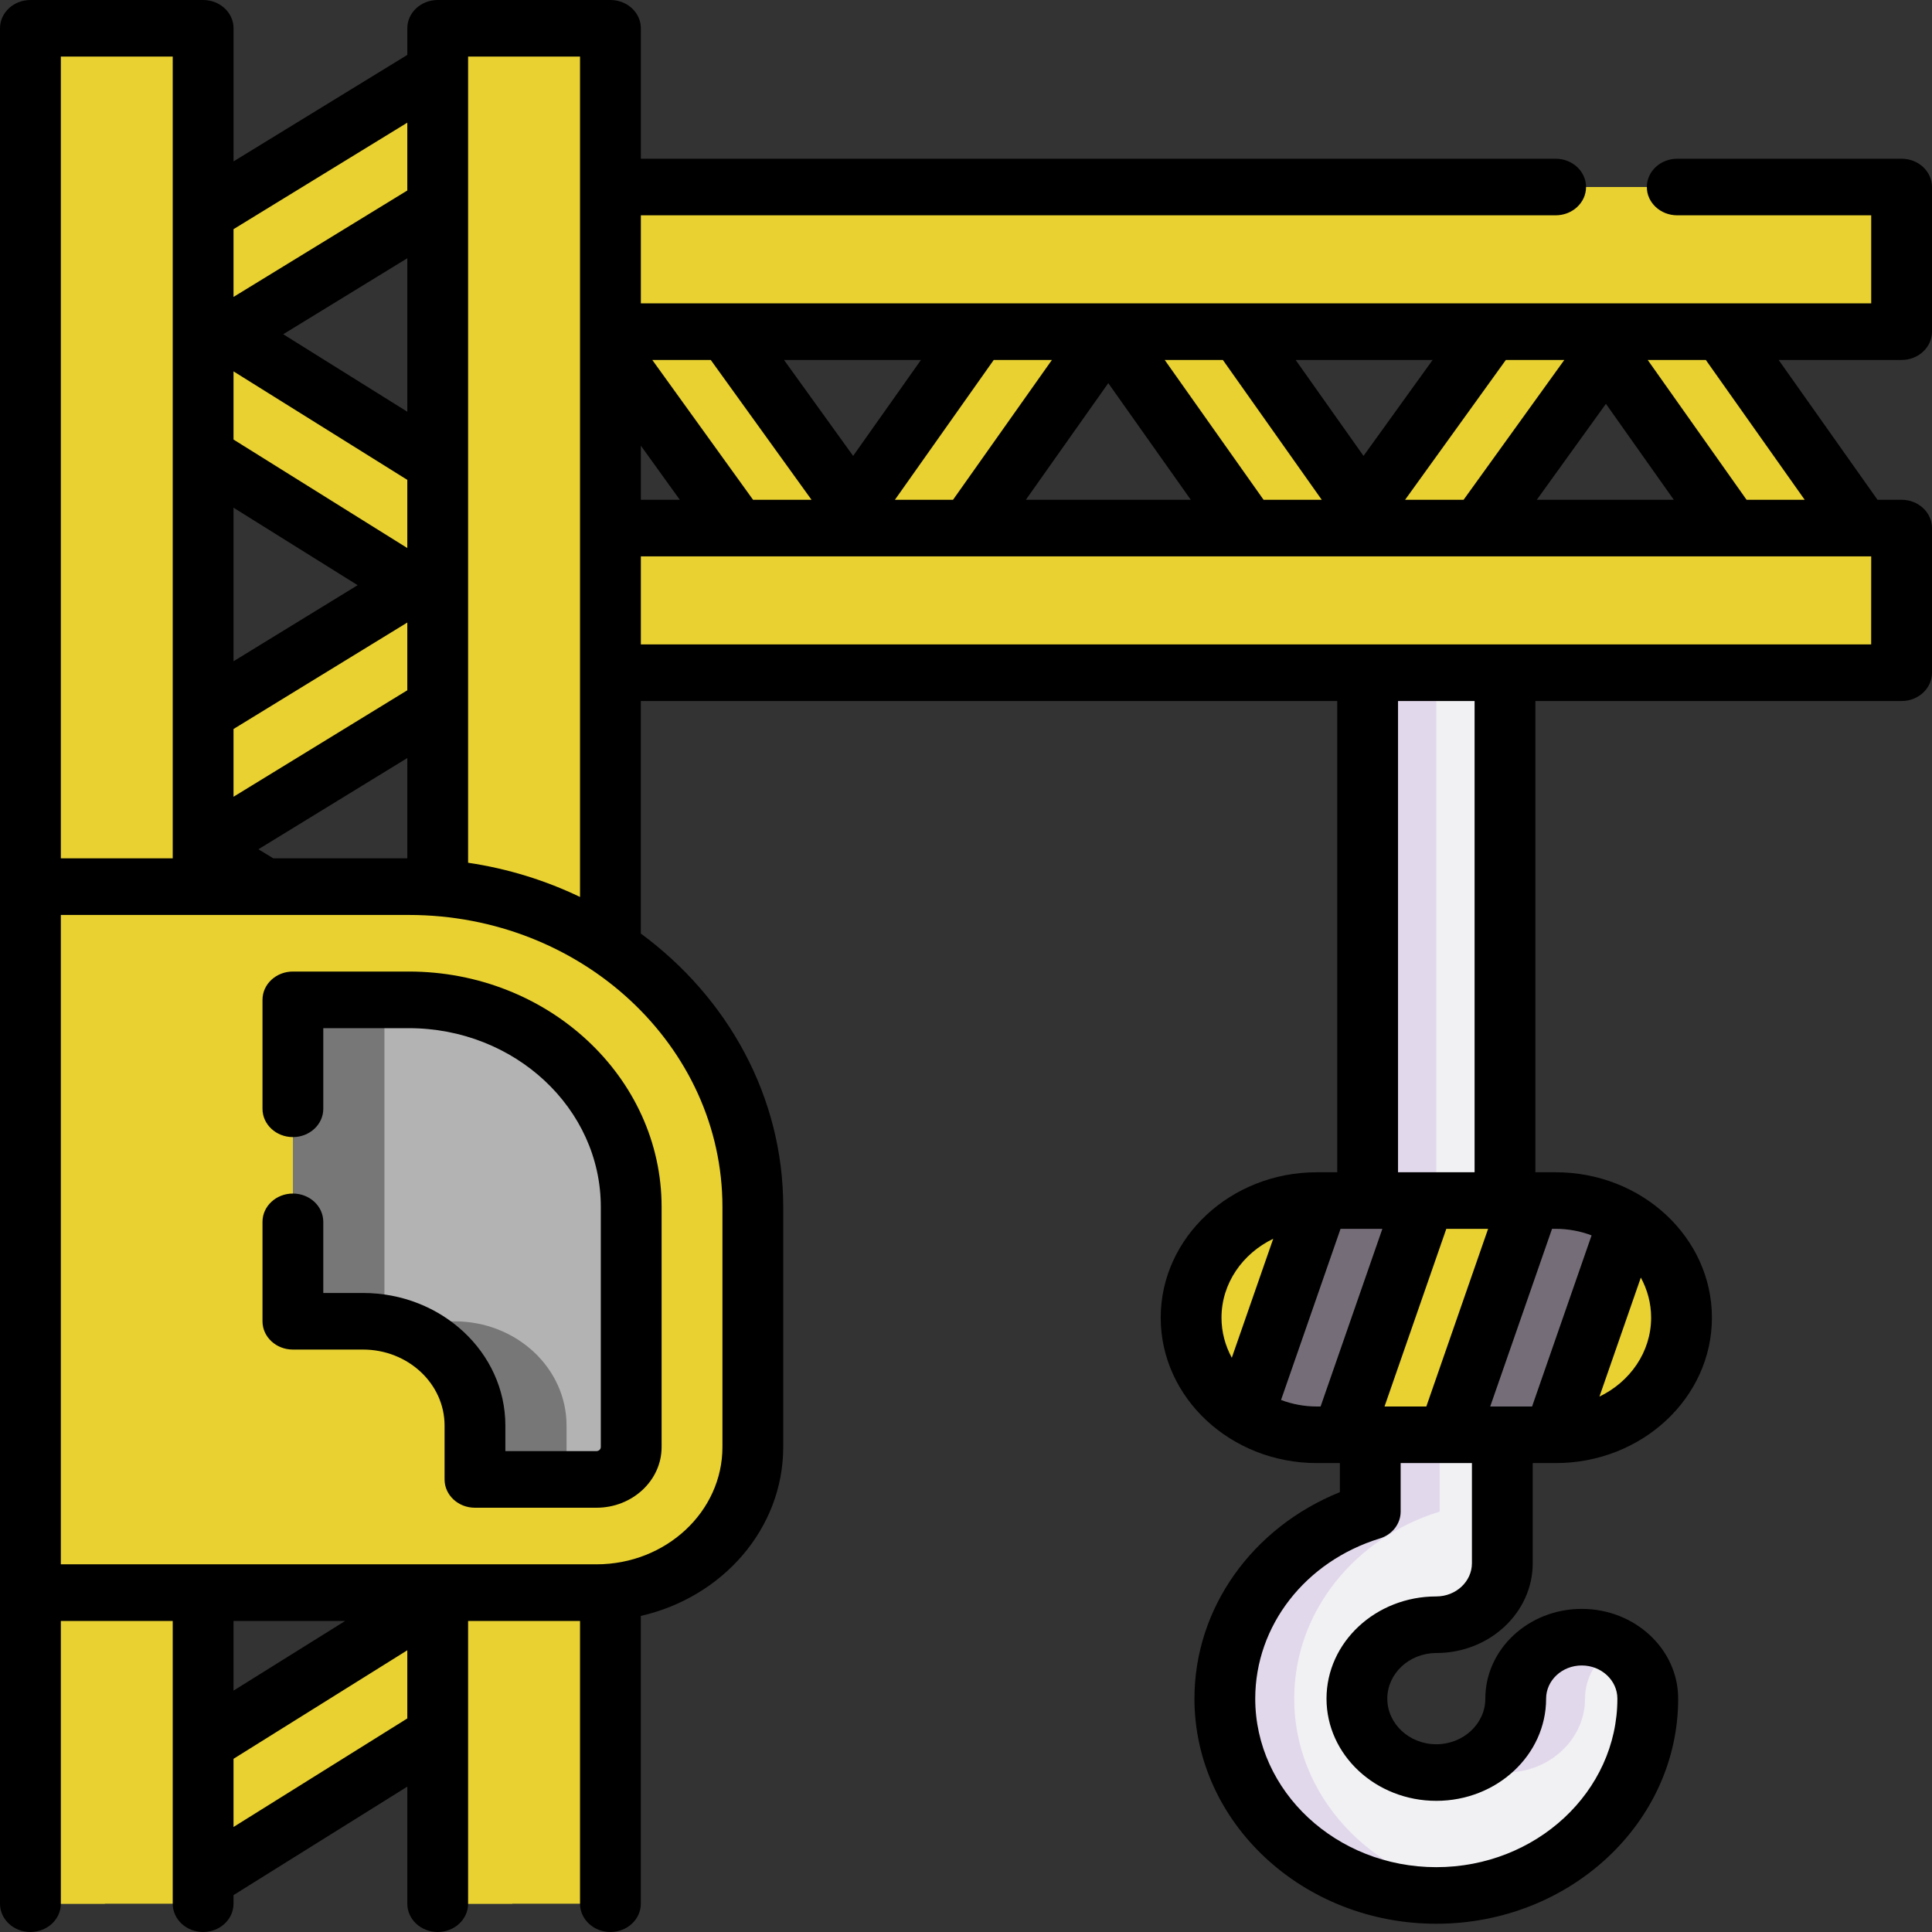
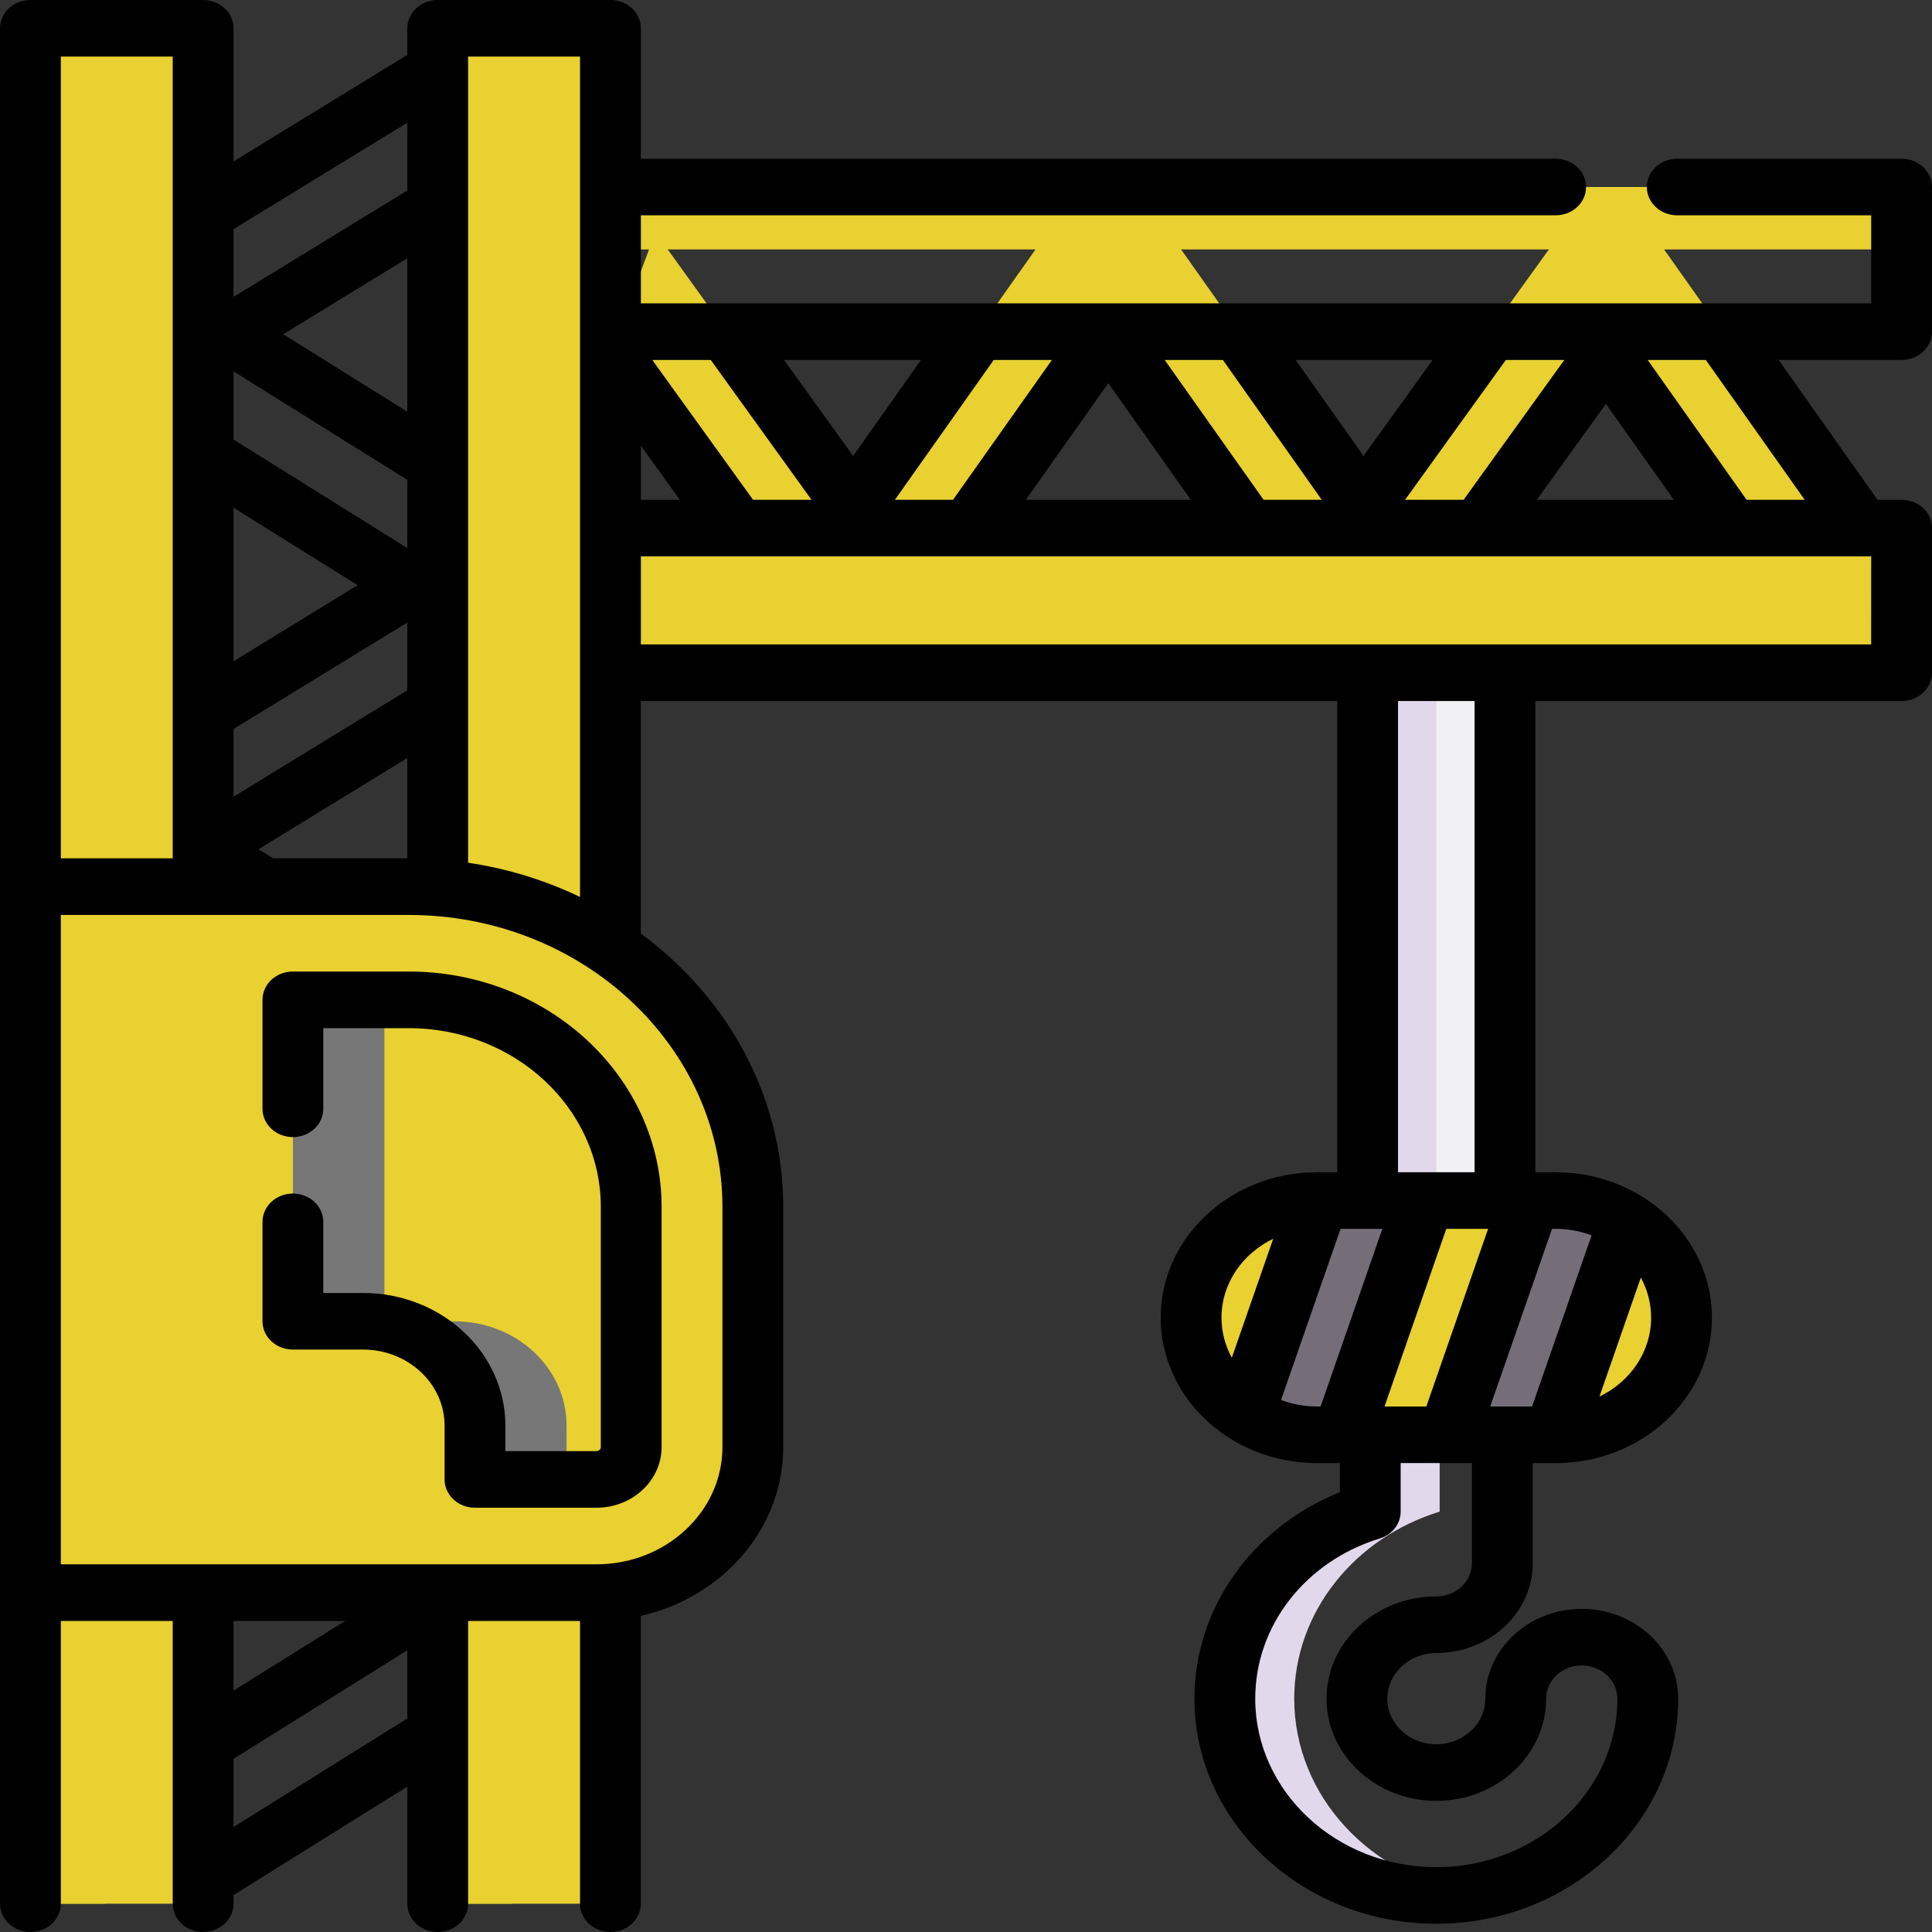
<svg xmlns="http://www.w3.org/2000/svg" width="45" height="45" viewBox="0 0 45 45" fill="none">
  <rect x="0" y="0" width="45" height="45" fill="#333333" stroke="none" />
-   <path d="M31.855 14.613H35.054V29.832H31.855V14.613Z" fill="#F1F1F4" />
+   <path d="M31.855 14.613H35.054V29.832H31.855Z" fill="#F1F1F4" />
  <path d="M31.855 14.613H33.454V29.832H31.855V14.613Z" fill="#E2D8EC" />
-   <path d="M10.341 1.546L4.731 4.983L1.98 6.669L1.969 8.865L4.731 10.589L9.609 13.636L4.731 16.625L1.98 18.311V21.251L4.731 22.937L9.609 25.926L4.731 28.973L1.969 30.697L1.98 32.893L4.731 34.579L9.609 37.568L4.731 40.615L1.969 42.339L3.232 44.092L4.731 43.79L12.957 38.653L12.947 36.456L5.317 31.782L12.957 27.011L12.947 24.814L4.731 19.781L12.947 14.748L12.957 12.551L5.317 7.78L12.947 3.105L12.957 0.909L10.341 1.546Z" fill="#E8D130" />
  <path d="M14.219 0.66V44.341H10.195V0.66H14.219Z" fill="#E8D130" />
  <path d="M4.731 0.66V44.341H0.708V0.66H4.731Z" fill="#E8D130" />
  <path d="M2.444 0.66V44.341H0.708V0.66H2.444Z" fill="#E8D130" />
  <path d="M11.931 0.659V44.341H10.195V0.659H11.931Z" fill="#E8D130" />
  <path d="M0.708 37.096H13.893C15.904 37.096 17.535 35.578 17.535 33.705V28.111C17.535 23.991 13.947 20.652 9.522 20.652H0.708V37.096Z" fill="#E8D130" />
  <path d="M9.676 37.096H0.708V20.652H9.522C9.549 20.652 9.576 20.652 9.604 20.653C7.024 20.688 4.945 22.646 4.945 25.055V32.692C4.945 35.124 7.063 37.096 9.676 37.096Z" fill="#E8D130" />
-   <path d="M14.703 28.111V33.705C14.703 34.121 14.34 34.459 13.892 34.459H11.064V33.205C11.064 31.863 9.895 30.776 8.454 30.776H6.823V23.289H9.522C12.383 23.289 14.703 25.448 14.703 28.111Z" fill="#B3B3B3" />
  <path d="M13.196 33.205V34.459H11.064V33.205C11.064 31.863 9.896 30.776 8.454 30.776H6.823V23.289H8.954V30.776H10.586C12.027 30.776 13.196 31.863 13.196 33.205Z" fill="#777777" />
  <path d="M14.219 8.216L18.828 14.613L20.951 14.604L25.815 7.725L30.678 14.604L32.801 14.613L37.411 8.216L41.928 14.604L44.05 14.613L43.435 12.422L40.114 7.725L38.485 5.421L36.363 5.412L34.696 7.725L31.753 11.81L28.864 7.725L27.235 5.421H24.394L22.765 7.725L19.876 11.81L16.933 7.725L15.266 5.412" fill="#E8D130" />
  <path d="M44.291 15.669H14.219V12.3H44.291V15.669Z" fill="#E8D130" />
-   <path d="M44.291 7.725H14.219V4.356H44.291V7.725Z" fill="#E8D130" />
  <path d="M44.291 5.81H14.219V4.356H44.291V5.81Z" fill="#E8D130" />
  <path d="M44.291 13.754H14.219V12.3H44.291V13.754Z" fill="#E8D130" />
-   <path d="M33.454 44.149C30.739 44.149 28.529 42.093 28.529 39.565C28.529 37.536 29.952 35.812 31.916 35.209V31.264C31.916 30.473 32.605 29.832 33.454 29.832C34.304 29.832 34.992 30.473 34.992 31.264V36.411C34.992 37.202 34.304 37.843 33.454 37.843C32.435 37.843 31.605 38.615 31.605 39.565C31.605 40.514 32.435 41.286 33.454 41.286C34.474 41.286 35.304 40.514 35.304 39.565C35.304 38.774 35.992 38.133 36.842 38.133C37.691 38.133 38.38 38.774 38.38 39.565C38.38 42.093 36.17 44.149 33.454 44.149Z" fill="#F1F1F4" />
-   <path d="M35.304 39.565C35.304 40.244 34.879 40.833 34.263 41.113C34.507 41.224 34.781 41.286 35.07 41.286C36.09 41.286 36.919 40.514 36.919 39.565C36.919 39.05 37.211 38.599 37.65 38.346C37.415 38.211 37.138 38.133 36.842 38.133C35.993 38.133 35.304 38.774 35.304 39.565Z" fill="#E2D8EC" />
  <path d="M30.145 39.565C30.145 37.536 31.567 35.812 33.532 35.209V31.264C33.532 30.749 33.824 30.298 34.262 30.046C34.027 29.91 33.751 29.832 33.454 29.832C32.605 29.832 31.916 30.473 31.916 31.264V35.209C29.952 35.812 28.529 37.536 28.529 39.565C28.529 42.093 30.739 44.149 33.454 44.149C33.73 44.149 33.999 44.127 34.262 44.087C31.93 43.727 30.145 41.837 30.145 39.565Z" fill="#E2D8EC" />
  <path d="M39.166 30.691C39.166 31.444 38.838 32.126 38.308 32.62C37.778 33.114 37.045 33.419 36.236 33.419H30.673C30.045 33.419 29.462 33.235 28.985 32.921C28.233 32.428 27.742 31.613 27.742 30.691C27.742 29.938 28.07 29.256 28.6 28.762C29.131 28.268 29.864 27.963 30.673 27.963H36.236C36.865 27.963 37.447 28.148 37.924 28.461C38.676 28.955 39.166 29.77 39.166 30.691Z" fill="#E8D130" />
  <path d="M33.172 27.963L31.274 33.419H30.673C30.045 33.419 29.462 33.235 28.985 32.921L30.709 27.963H33.172Z" fill="#756E78" />
  <path d="M37.924 28.461L36.2 33.419H33.737L35.635 27.963H36.236C36.865 27.963 37.447 28.148 37.924 28.461Z" fill="#756E78" />
  <path d="M9.521 22.629H6.822C6.431 22.629 6.114 22.924 6.114 23.288V25.826C6.114 26.19 6.431 26.485 6.822 26.485C7.213 26.485 7.53 26.19 7.53 25.826V23.948H9.521C11.988 23.948 13.994 25.815 13.994 28.111V33.704C13.994 33.757 13.948 33.799 13.892 33.799H11.771V33.204C11.771 31.501 10.284 30.116 8.455 30.116H7.53V28.459C7.53 28.095 7.213 27.8 6.822 27.8C6.431 27.8 6.114 28.095 6.114 28.459V30.775C6.114 31.139 6.431 31.434 6.822 31.434H8.455C9.503 31.434 10.355 32.228 10.355 33.204V34.459C10.355 34.823 10.672 35.118 11.063 35.118H13.892C14.729 35.118 15.41 34.484 15.41 33.704V28.111C15.41 25.088 12.768 22.629 9.521 22.629Z" fill="black" />
  <path d="M44.292 8.384C44.683 8.384 45 8.089 45 7.725V4.356C45 3.992 44.683 3.697 44.292 3.697H39.066C38.675 3.697 38.358 3.992 38.358 4.356C38.358 4.72 38.675 5.015 39.066 5.015H43.584V7.066H14.927V5.015H36.234C36.625 5.015 36.942 4.72 36.942 4.356C36.942 3.992 36.625 3.697 36.234 3.697H14.927V0.659C14.927 0.295 14.61 0 14.218 0H10.195C9.804 0 9.487 0.295 9.487 0.659V1.279L5.44 3.759V0.659C5.44 0.295 5.123 0 4.731 0H0.708C0.317 0 0 0.295 0 0.659V20.647C0 20.648 0 20.65 0 20.652V37.096C0 37.097 0 37.099 0 37.101V44.341C0 44.705 0.317 45 0.708 45C1.1 45 1.417 44.705 1.417 44.341V37.755H4.023V44.341C4.023 44.705 4.34 45 4.731 45C5.123 45 5.439 44.705 5.439 44.341V44.141L9.487 41.614V44.341C9.487 44.705 9.804 45 10.195 45C10.586 45 10.903 44.705 10.903 44.341V37.755H13.51V44.341C13.51 44.705 13.827 45 14.218 45C14.609 45 14.926 44.705 14.926 44.341V37.638C16.828 37.205 18.243 35.606 18.243 33.705V28.111C18.243 25.533 16.945 23.232 14.926 21.744V16.328H31.147V27.304H30.673C28.667 27.304 27.035 28.823 27.035 30.691C27.035 32.559 28.667 34.078 30.673 34.078H31.208V34.755C29.163 35.582 27.821 37.458 27.821 39.565C27.821 42.456 30.348 44.808 33.454 44.808C36.561 44.808 39.088 42.456 39.088 39.565C39.088 38.412 38.081 37.474 36.842 37.474C35.603 37.474 34.596 38.412 34.596 39.565C34.596 40.15 34.084 40.627 33.454 40.627C32.825 40.627 32.313 40.15 32.313 39.565C32.313 38.979 32.825 38.502 33.454 38.502C34.693 38.502 35.7 37.564 35.7 36.411V34.078H36.236C38.242 34.078 39.874 32.559 39.874 30.691C39.874 28.823 38.242 27.304 36.236 27.304H35.762V16.328H44.292C44.683 16.328 45 16.033 45 15.669V12.3C45 11.936 44.683 11.641 44.292 11.641H43.731L41.428 8.384H44.292ZM34.09 11.641H32.727L35.074 8.384H36.436L34.09 11.641ZM37.405 9.406L38.986 11.641H35.795L37.405 9.406ZM14.927 10.381L15.834 11.641H14.927V10.381ZM17.54 11.641L15.193 8.384H16.555L18.902 11.641H17.54ZM18.261 8.384H21.451L19.871 10.619L18.261 8.384ZM23.146 8.384H24.501L22.198 11.641H20.844L23.146 8.384ZM25.814 8.924L27.736 11.641H23.894L25.814 8.924ZM29.431 11.641L27.128 8.384H28.483L30.786 11.641H29.431ZM30.178 8.384H33.369L31.759 10.619L30.178 8.384ZM5.439 16.98L9.487 14.5V16.078L5.439 18.558V16.98ZM9.487 9.59L6.597 7.785L9.487 6.015V9.59ZM9.487 11.177V12.765L5.439 10.238V8.65L9.487 11.177ZM8.33 13.63L5.439 15.402V11.825L8.33 13.63ZM6.365 19.992L6.019 19.781L9.487 17.656V19.992L6.365 19.992ZM9.487 2.857V4.437L5.439 6.916V5.338L9.487 2.857ZM4.023 1.318V19.992H1.417V1.318H4.023ZM8.04 37.755L5.439 39.378V37.755H8.04ZM5.439 42.554V40.966L9.487 38.438V40.026L5.439 42.554ZM16.827 28.111V33.705C16.827 35.211 15.511 36.436 13.893 36.436H1.417V21.311H9.522C13.55 21.311 16.827 24.361 16.827 28.111ZM10.903 20.095V1.318H13.51V20.892C12.706 20.506 11.829 20.232 10.903 20.095ZM36.236 28.622C36.531 28.622 36.813 28.677 37.071 28.774L35.685 32.76H34.71L36.15 28.622H36.236ZM33.222 32.76H32.248L33.687 28.622H34.661L33.222 32.76ZM30.673 32.76C30.378 32.76 30.096 32.705 29.838 32.608L31.224 28.622H31.855H32.198L30.759 32.76H30.673ZM29.656 28.853L28.691 31.625C28.538 31.344 28.451 31.027 28.451 30.691C28.451 29.892 28.941 29.197 29.656 28.853ZM34.284 36.411C34.284 36.837 33.912 37.184 33.454 37.184C32.044 37.184 30.897 38.252 30.897 39.565C30.897 40.877 32.044 41.945 33.454 41.945C34.865 41.945 36.012 40.877 36.012 39.565C36.012 39.139 36.384 38.792 36.842 38.792C37.3 38.792 37.672 39.139 37.672 39.565C37.672 41.729 35.78 43.49 33.454 43.49C31.129 43.49 29.237 41.729 29.237 39.565C29.237 37.866 30.403 36.367 32.138 35.834C32.428 35.745 32.624 35.493 32.624 35.208V34.078H34.284V36.411ZM37.254 32.529L38.218 29.757C38.371 30.038 38.458 30.355 38.458 30.691C38.458 31.49 37.968 32.185 37.254 32.529ZM34.346 27.304H32.563V16.328H34.346V27.304ZM43.583 15.01H14.927V12.959H43.584L43.583 15.01ZM42.035 11.641H40.681L38.378 8.384H39.732L42.035 11.641Z" fill="black" />
</svg>